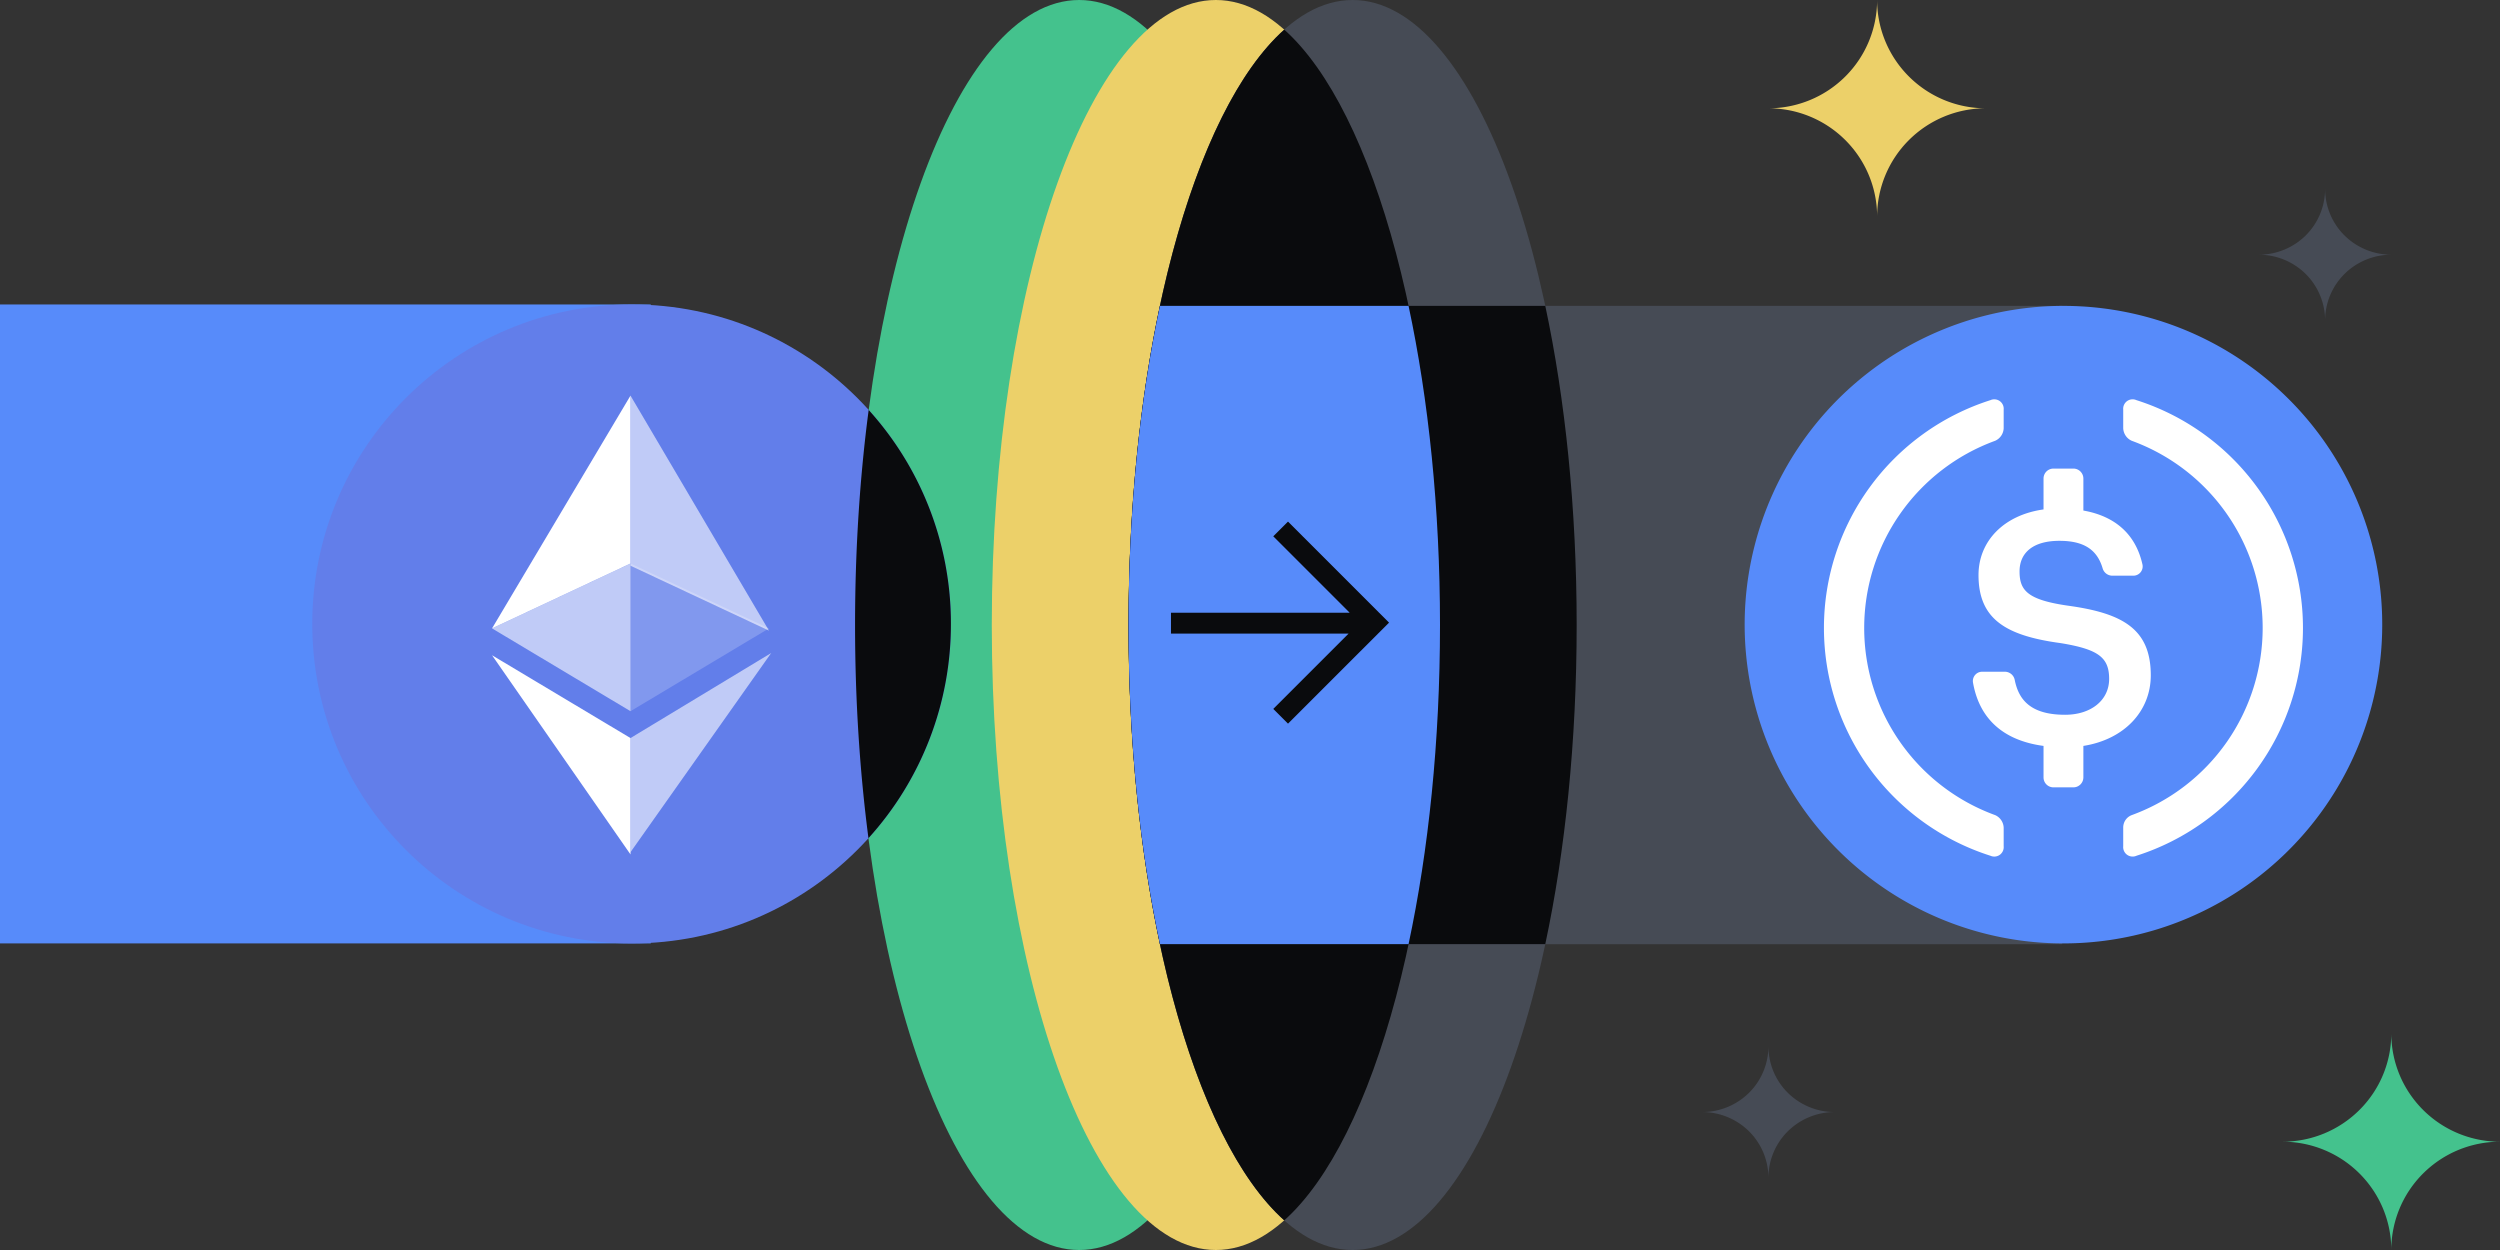
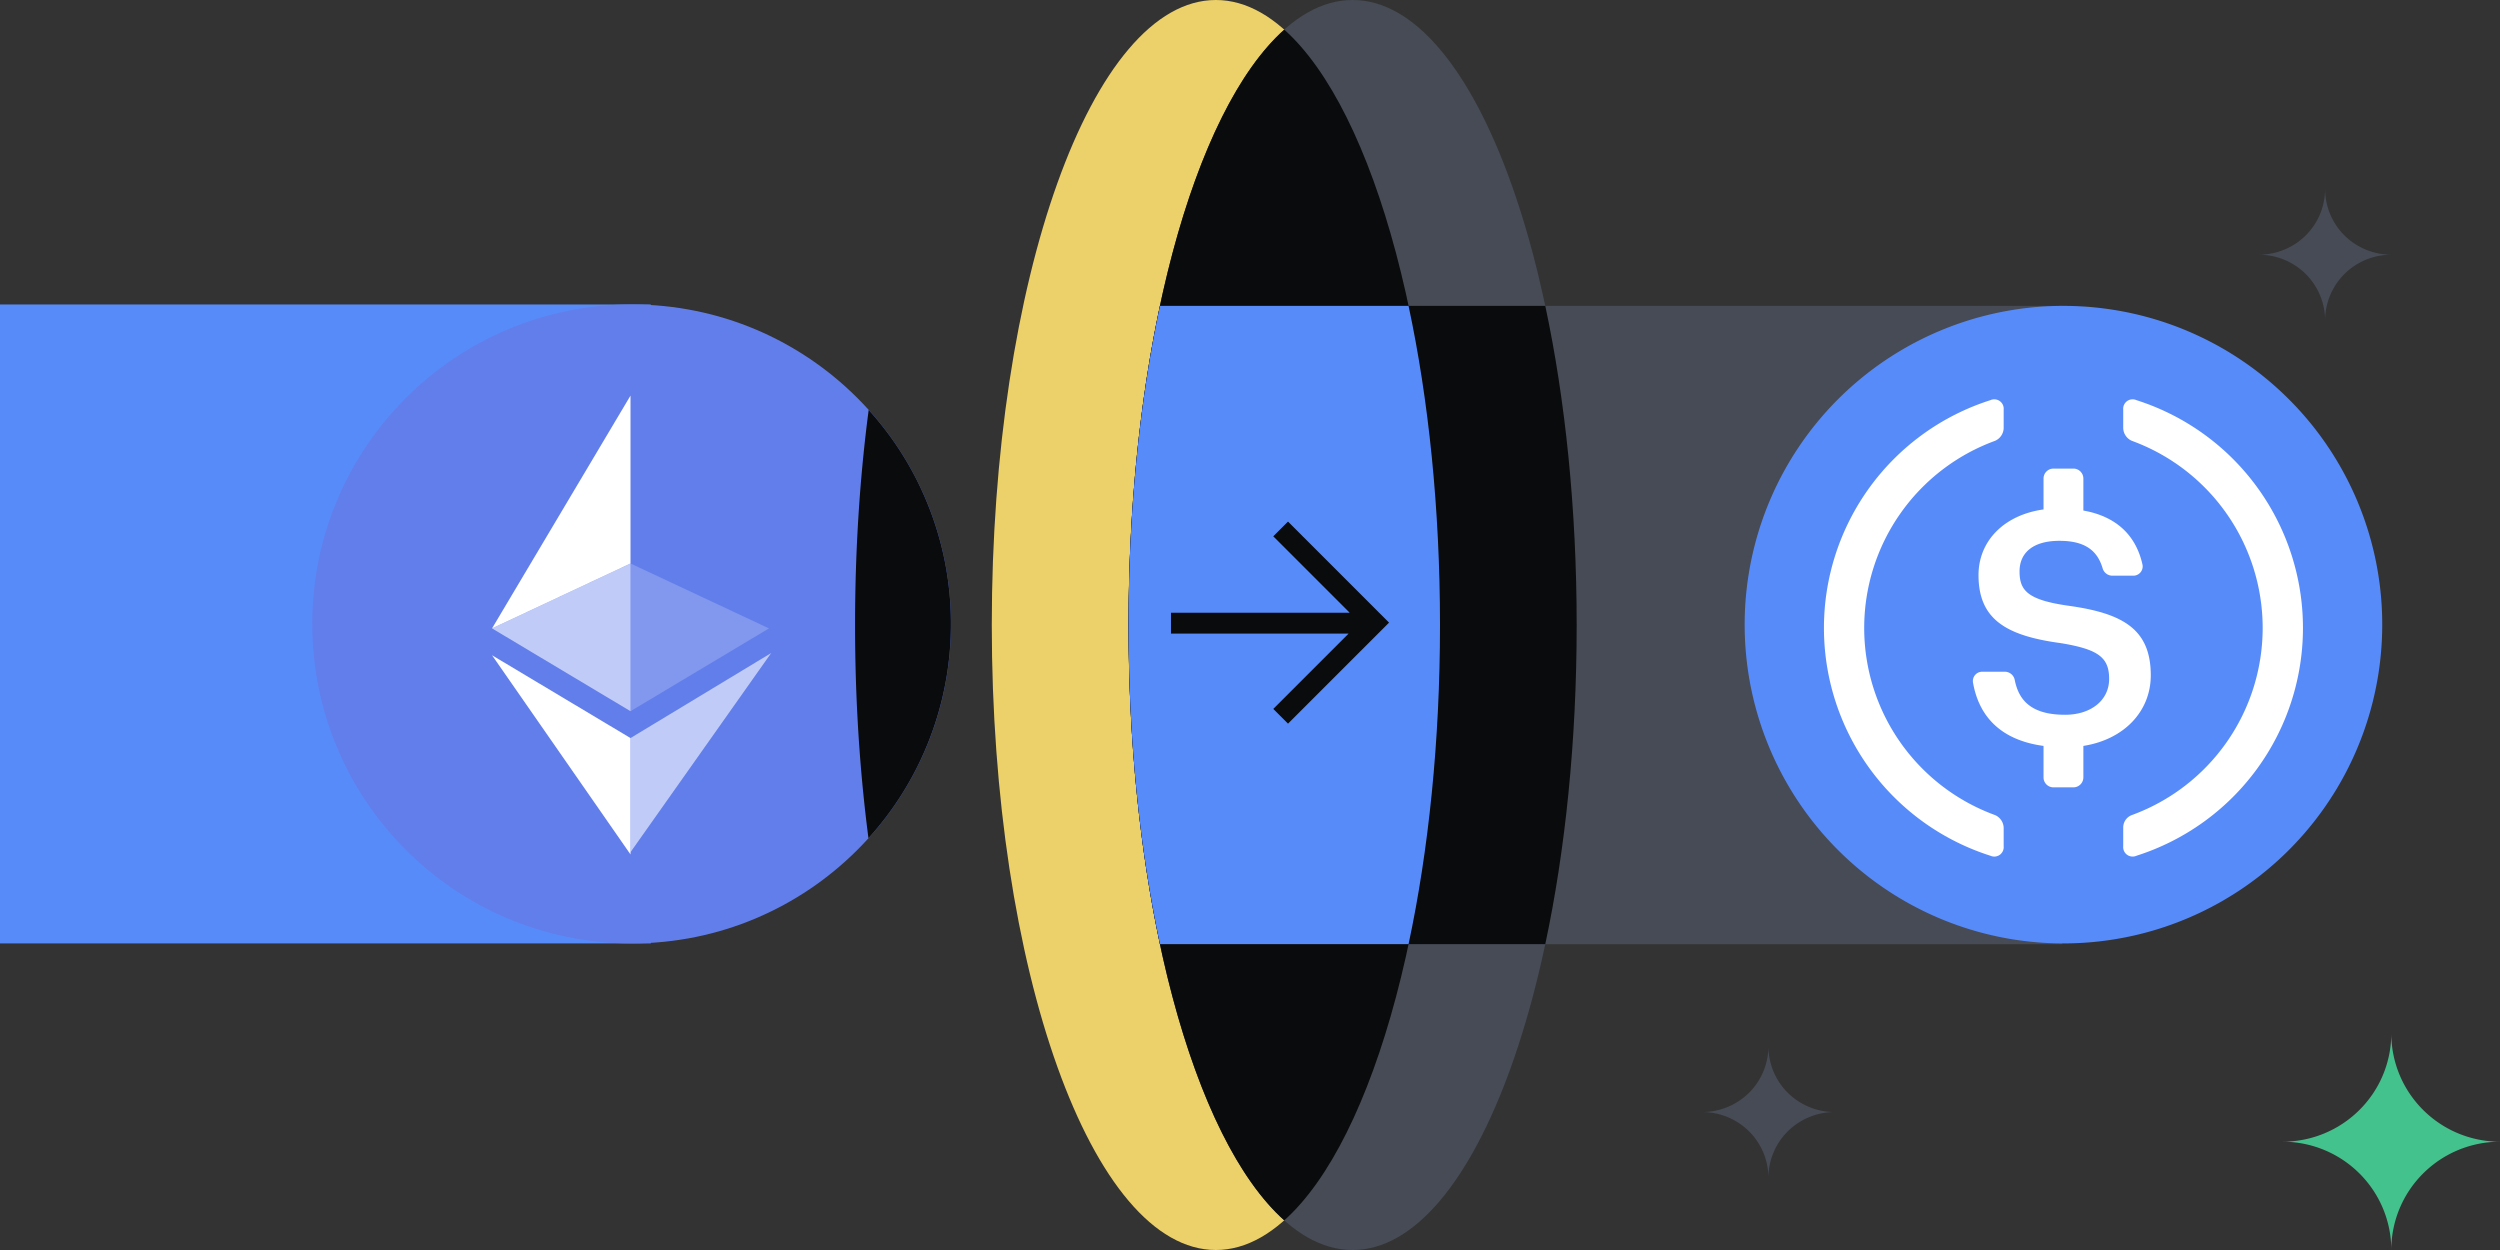
<svg xmlns="http://www.w3.org/2000/svg" fill="none" viewBox="0 0 240 120">
  <rect x="0" y="0" width="240" height="120" fill="#333333" stroke="none" />
  <g clip-path="url(#a)">
    <path fill="#464B55" d="M197.971 29.363h-94.807v61.28h94.807z" />
-     <path fill="#44C28D" d="M103.597 120c11.88 0 21.511-26.863 21.511-60s-9.631-60-21.511-60-21.511 26.863-21.511 60 9.63 60 21.511 60" />
    <path fill="#ECD069" d="M116.722 120c11.88 0 21.511-26.863 21.511-60s-9.631-60-21.511-60-21.511 26.863-21.511 60 9.631 60 21.511 60" />
    <path fill="#464B55" d="M129.849 120c11.88 0 21.511-26.863 21.511-60s-9.631-60-21.511-60-21.511 26.863-21.511 60 9.631 60 21.511 60" />
    <path fill="#0A0B0D" d="M123.289 2.847c-8.672 7.74-14.951 30.4-14.951 57.153 0 26.754 6.279 49.413 14.951 57.153 8.671-7.74 14.951-30.4 14.951-57.153 0-26.754-6.28-49.413-14.951-57.153" />
    <path fill="#0A0B0D" d="M108.338 60c0 11.192 1.101 21.671 3.013 30.638h36.996c1.912-8.967 3.013-19.446 3.013-30.638s-1.101-21.67-3.013-30.637h-36.996c-1.912 8.966-3.013 19.445-3.013 30.637" />
    <path fill="#578BFA" d="M108.338 60c0 11.198 1.101 21.671 3.018 30.638h23.865c1.917-8.967 3.019-19.446 3.019-30.638s-1.102-21.67-3.019-30.637h-23.865c-1.917 8.966-3.018 19.445-3.018 30.637M62.475 29.228H0v61.34h62.475z" />
    <path fill="#627EEA" d="M60.634 90.568c16.932 0 30.658-13.732 30.658-30.67s-13.726-30.67-30.658-30.67-30.657 13.731-30.657 30.67c0 16.938 13.725 30.67 30.657 30.67" />
    <path fill="#0A0B0D" d="M83.371 80.467a30.57 30.57 0 0 0 7.916-20.57 30.53 30.53 0 0 0-7.894-20.541c-.848 6.438-1.307 13.39-1.307 20.644s.454 14.077 1.285 20.461z" />
    <path fill="#578BFA" d="M198.091 90.568a30.6 30.6 0 0 0 28.272-18.892 30.59 30.59 0 0 0-6.633-33.35 30.605 30.605 0 0 0-47.084 4.638 30.6 30.6 0 0 0 3.805 38.64 30.6 30.6 0 0 0 21.64 8.963" />
    <path fill="#FFFFFF" d="M191.53 78.25a19.125 19.125 0 0 1-9.112-28.929 19.13 19.13 0 0 1 9.112-7.004 1.38 1.38 0 0 0 .823-1.205v-1.785a.906.906 0 0 0-1.275-.911 22.952 22.952 0 0 0 0 43.735.905.905 0 0 0 1.275-.911v-1.785a1.38 1.38 0 0 0-.823-1.206" />
    <path fill="#FFFFFF" d="M206.475 64.83c0-4.463-2.716-5.968-7.969-6.688-3.883-.561-4.629-1.473-4.629-3.284s1.313-2.939 3.825-2.939c2.289 0 3.609.797 4.151 2.64a.97.97 0 0 0 .924.707h2.008a.894.894 0 0 0 .878-.65.9.9 0 0 0 .021-.389c-.637-2.913-2.601-4.667-5.68-5.215V45.94a.96.96 0 0 0-.956-.956h-1.913a.954.954 0 0 0-.956.956v2.965c-3.826.535-6.242 3.06-6.242 6.299 0 4.188 2.55 5.814 7.88 6.534 3.628.593 4.661 1.378 4.661 3.437s-1.754 3.443-4.227 3.443c-3.335 0-4.463-1.46-4.839-3.354a.97.97 0 0 0-.938-.778h-2.18a.89.89 0 0 0-.886 1.04c.554 3.187 2.601 5.52 6.771 6.082v3.022a.953.953 0 0 0 .956.956h1.913a.96.96 0 0 0 .956-.956v-3.022c3.953-.625 6.471-3.354 6.471-6.777" />
    <path fill="#FFFFFF" d="M204.642 38.339a.9.9 0 0 1 .462.077 22.952 22.952 0 0 1 0 43.735.907.907 0 0 1-1.275-.911v-1.785a1.27 1.27 0 0 1 .822-1.206 19.127 19.127 0 0 0 0-35.932 1.38 1.38 0 0 1-.822-1.205v-1.785a.906.906 0 0 1 .813-.988" />
    <path fill="#44C28D" d="M229.564 99.208c0 2.759 1.102 5.4 3.059 7.35a10.45 10.45 0 0 0 7.376 3.046 10.45 10.45 0 0 0-7.376 3.046 10.37 10.37 0 0 0-3.059 7.35c0-2.759-1.102-5.4-3.059-7.35a10.45 10.45 0 0 0-7.376-3.046 10.45 10.45 0 0 0 7.376-3.046 10.37 10.37 0 0 0 3.059-7.35" />
-     <path fill="#ECD069" d="M180.203 0c0 2.759 1.102 5.4 3.059 7.35a10.45 10.45 0 0 0 7.376 3.046 10.45 10.45 0 0 0-7.376 3.046 10.38 10.38 0 0 0-3.059 7.35c0-2.759-1.102-5.4-3.059-7.35a10.45 10.45 0 0 0-7.376-3.046c2.765 0 5.419-1.096 7.376-3.046A10.38 10.38 0 0 0 180.203 0" />
    <path fill="#464B55" d="M223.209 18.128c0 1.676.667 3.289 1.859 4.473a6.4 6.4 0 0 0 4.496 1.85 6.4 6.4 0 0 0-4.496 1.852 6.3 6.3 0 0 0-1.859 4.472 6.3 6.3 0 0 0-1.859-4.472 6.4 6.4 0 0 0-4.496-1.851 6.4 6.4 0 0 0 4.496-1.851 6.3 6.3 0 0 0 1.859-4.473m-53.441 82.306c0 1.676.667 3.289 1.859 4.472a6.4 6.4 0 0 0 4.496 1.851 6.4 6.4 0 0 0-4.496 1.851 6.3 6.3 0 0 0-1.859 4.473 6.3 6.3 0 0 0-1.859-4.473 6.4 6.4 0 0 0-4.497-1.851 6.4 6.4 0 0 0 4.497-1.851 6.3 6.3 0 0 0 1.859-4.472" />
    <path fill="#0A0B0D" fill-rule="evenodd" d="m129.571 58.824-7.337-7.337 1.414-1.414 9.699 9.7-9.699 9.698-1.414-1.414 7.232-7.233h-17.052v-2z" clip-rule="evenodd" />
-     <path fill="#FFFFFF" fill-opacity=".6" d="M60.527 37.978v16.33L73.82 60.54z" />
    <path fill="#FFFFFF" d="M60.528 37.978 47.236 60.325l13.292-6.231z" />
    <path fill="#FFFFFF" fill-opacity=".6" d="M60.527 70.854v10.958L74.034 62.69z" />
    <path fill="#FFFFFF" d="M60.528 82.027V70.854l-13.292-7.95z" />
    <path fill="#FFFFFF" fill-opacity=".2" d="m60.527 68.276 13.292-7.95-13.292-6.232z" />
    <path fill="#FFFFFF" fill-opacity=".6" d="m47.236 60.325 13.292 7.95v-14.18z" />
  </g>
  <defs>
    <clipPath id="a">
      <path fill="#FFFFFF" d="M0 0h240v120H0z" />
    </clipPath>
  </defs>
</svg>